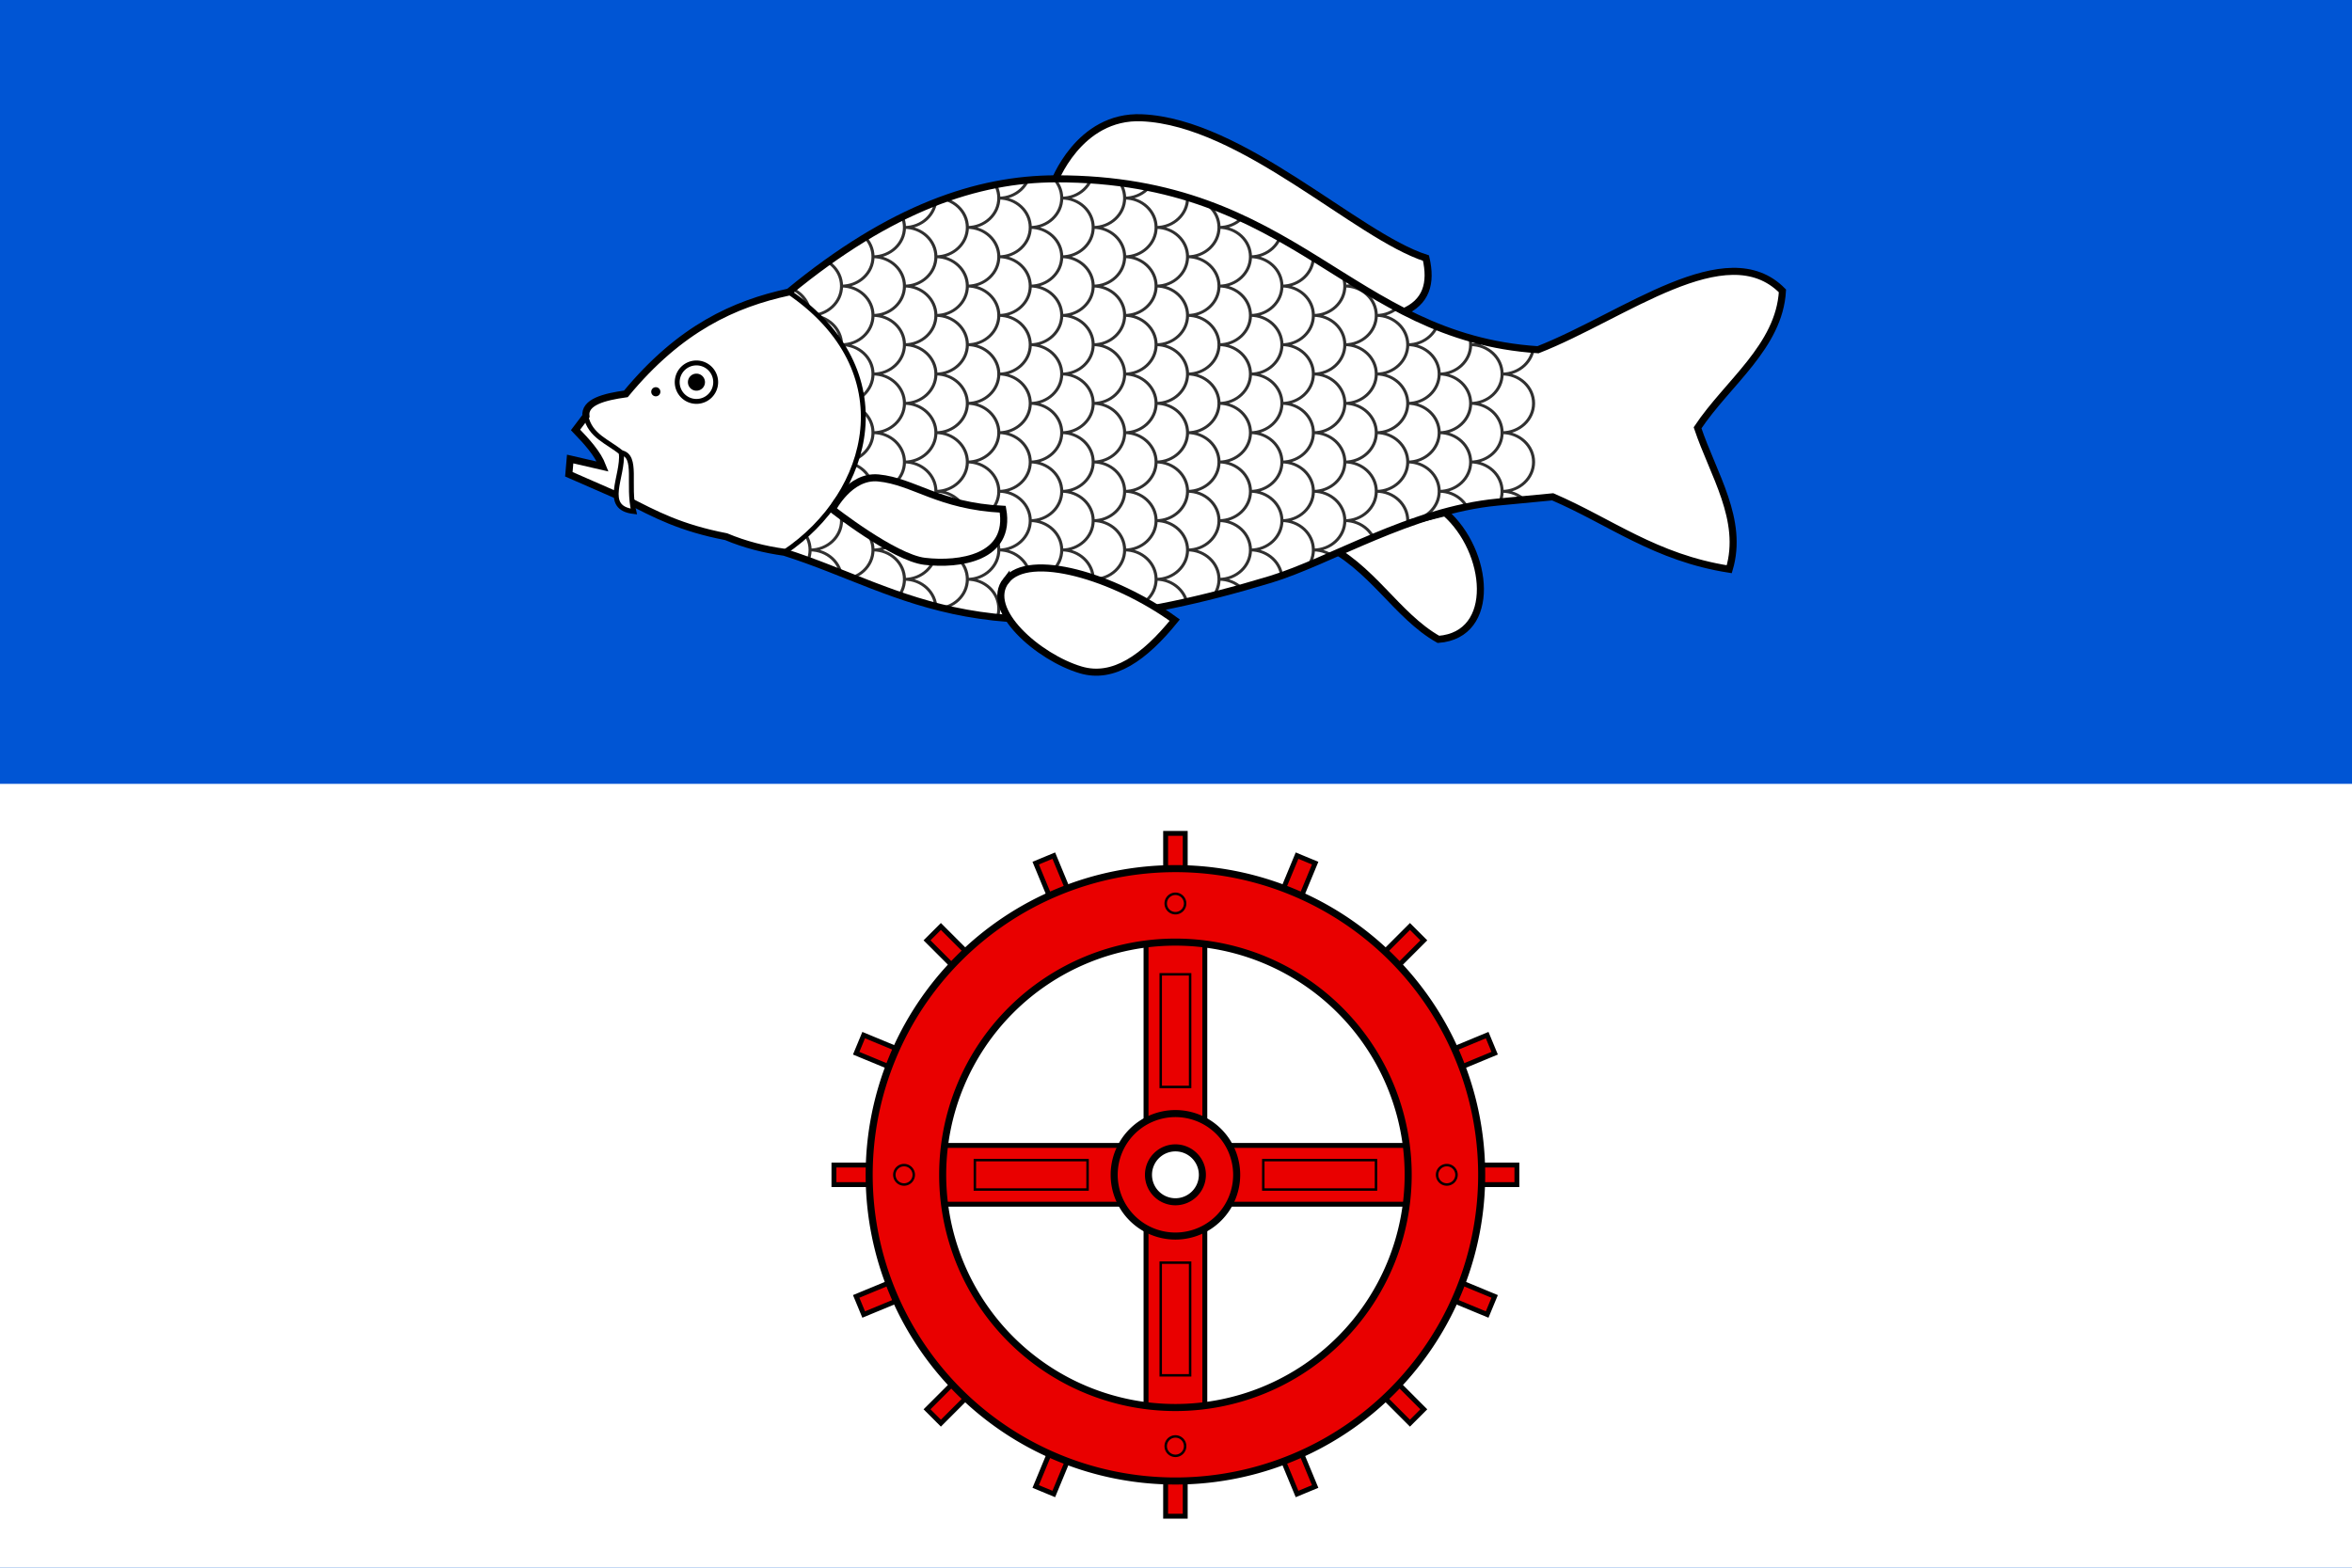
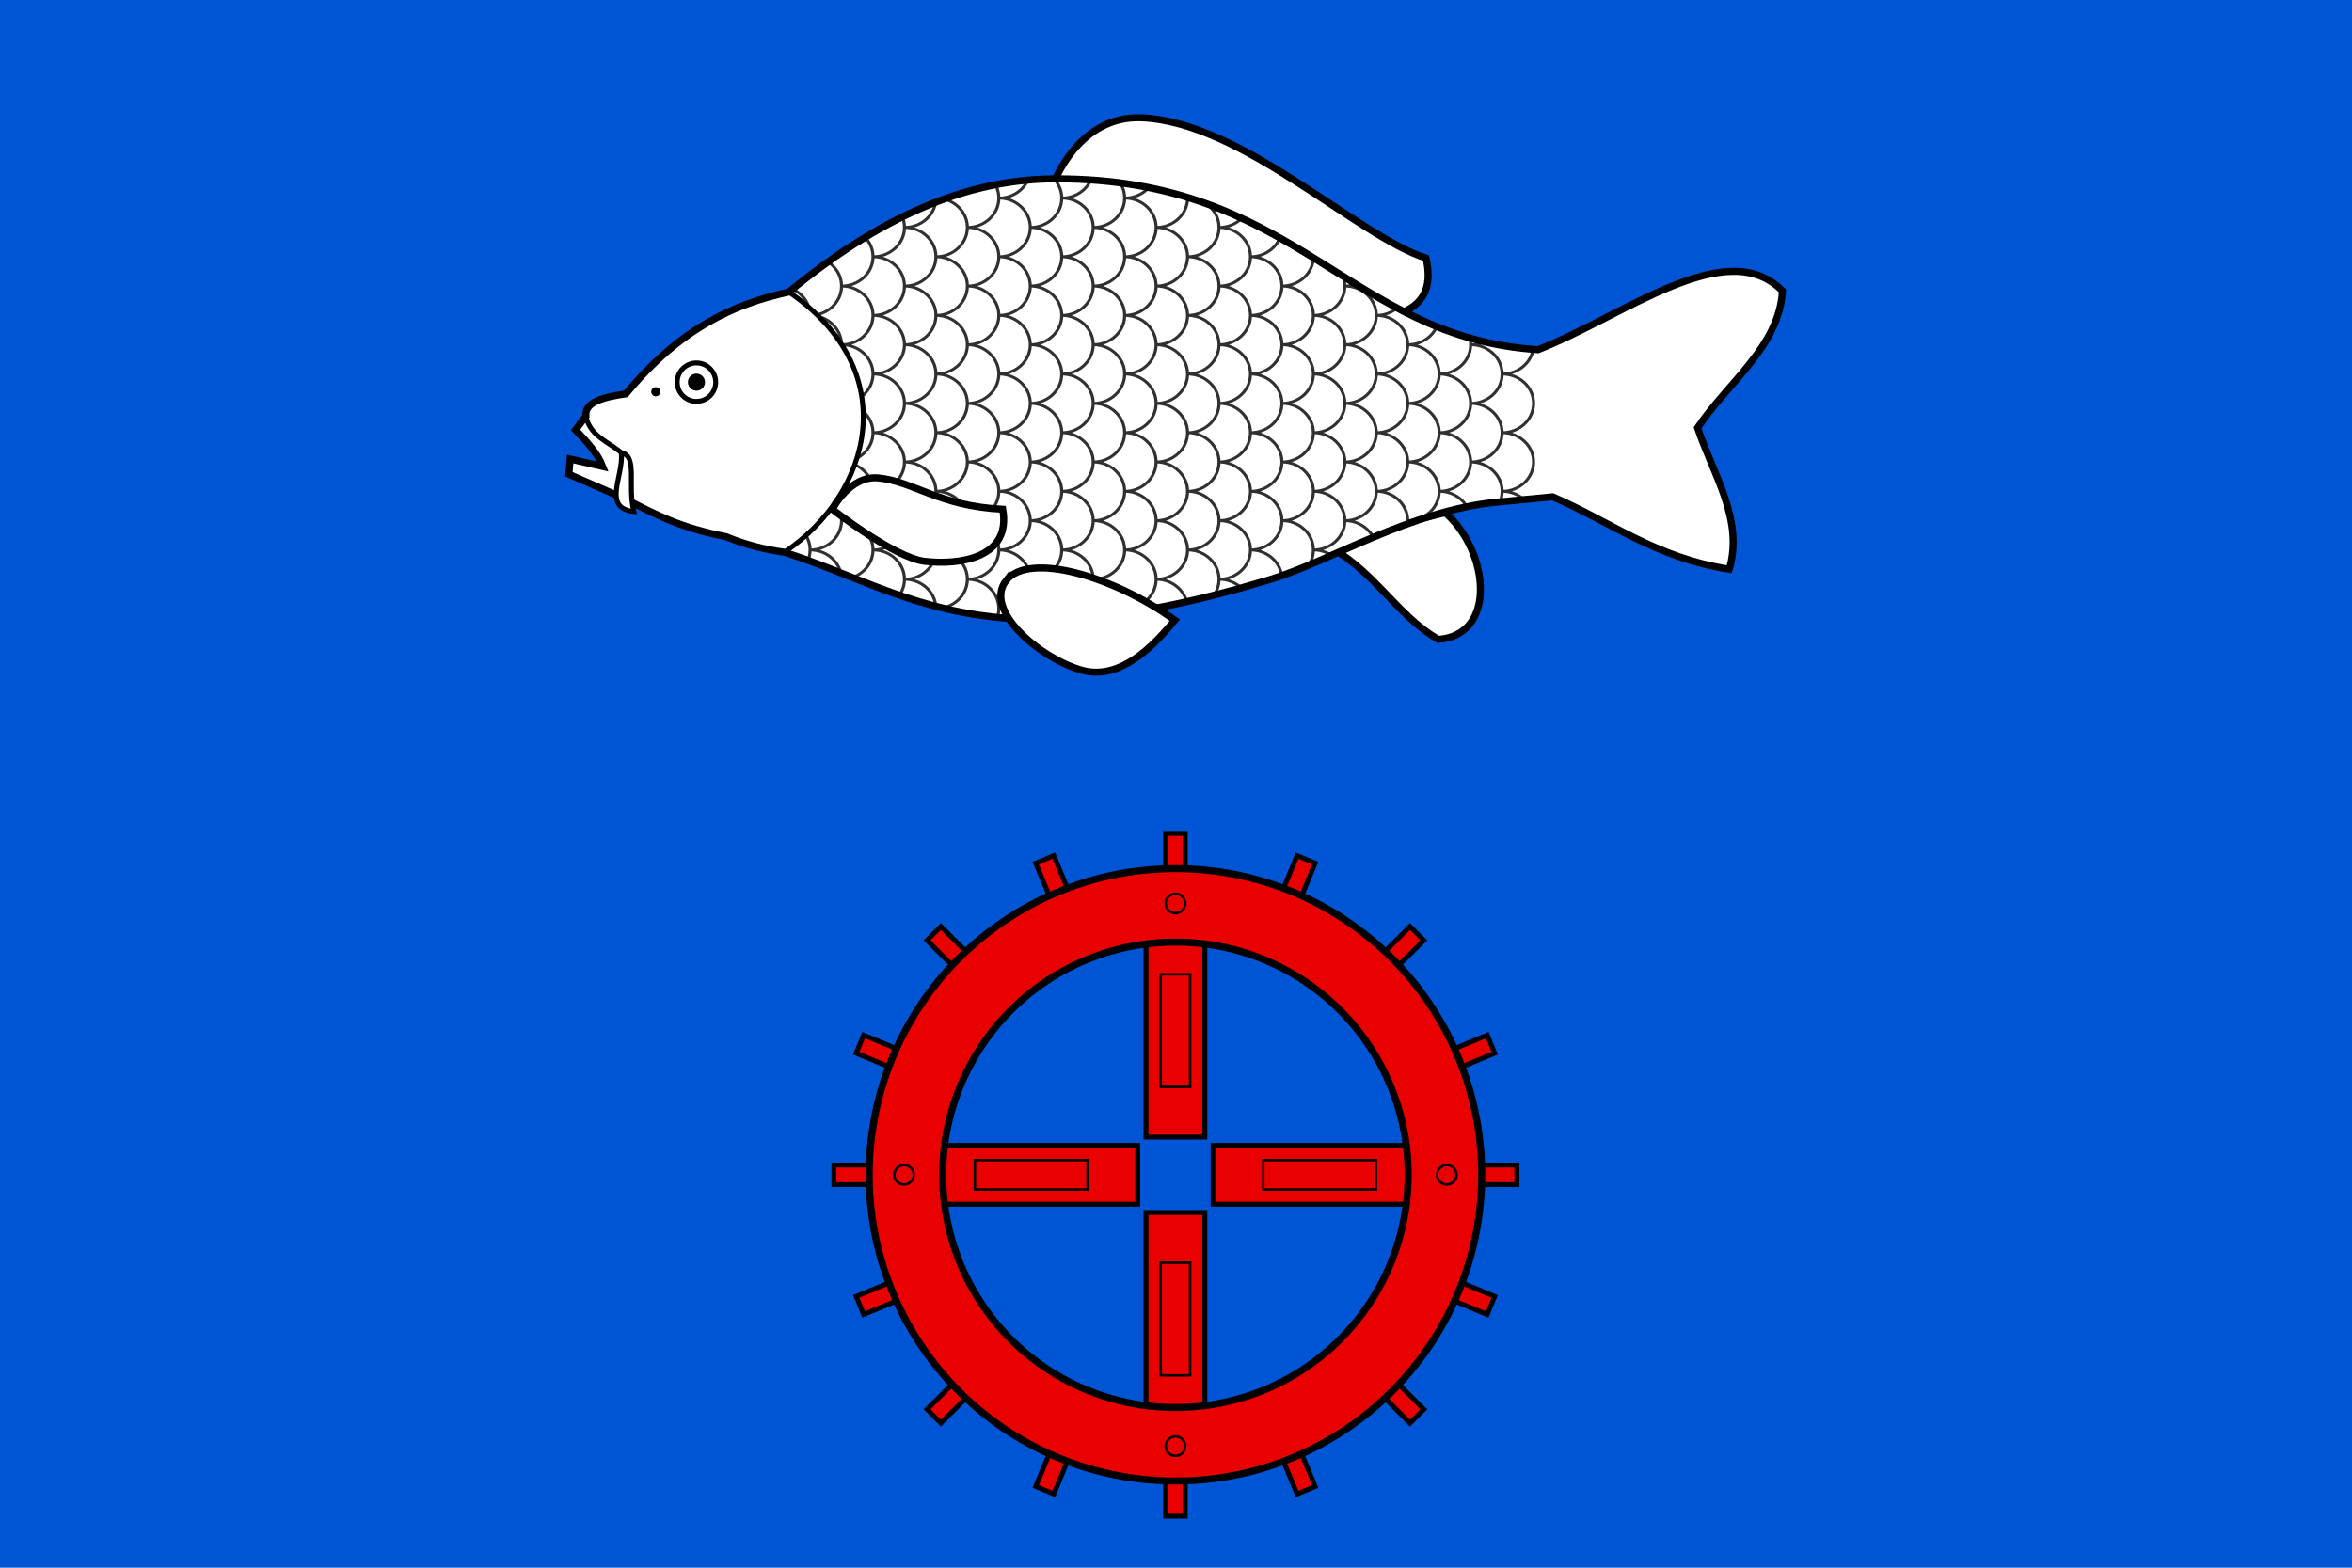
<svg xmlns="http://www.w3.org/2000/svg" height="400" width="600">
  <defs>
    <clipPath id="a" clipPathUnits="userSpaceOnUse">
      <path d="M264.813 72.182c-29.577.05-62.324 11.882-100.893 46.216 43.458 32 31.525 82.176-1.71 106.237 46.535 15.958 75.55 46.545 183.702 11.062 22.544-7.396 52.909-28.143 85.663-31.531l20.927-2.164c21.87 10.178 38.76 24.841 66.695 29.56 5.561-20.183-6.067-38.678-11.972-57.736 11.314-18.36 30.857-33.164 32.065-55.89-21.152-23.208-59.78 10.233-92.345 24.02-71.698-5.052-91.066-69.93-182.132-69.774z" style="fill:none;stroke:#000;stroke-width:3;stroke-linecap:butt;stroke-linejoin:miter;stroke-miterlimit:4;stroke-dasharray:none;stroke-opacity:1" />
    </clipPath>
  </defs>
  <path style="fill:#fff;fill-opacity:1;stroke:none" d="M0 0h600v400H0z" />
  <path style="fill:#0055d4;fill-opacity:1;stroke:none" d="M0 0h600v400H0Z" />
-   <path d="M0 200h600v200H0Z" style="fill:#fff;fill-opacity:1;stroke:none;stroke-width:1" />
  <path style="fill:#fff;stroke:#000;stroke-width:2.878;stroke-linecap:butt;stroke-linejoin:miter;stroke-miterlimit:4;stroke-dasharray:none;stroke-opacity:1" d="M249.425 72.056s10.021-27.943 36.028-26.79c41.063 1.82 87.53 48.12 115.936 57.275 2.355 10.185.24 18.135-9.7 22.171zM358.894 218.94c20.325 9.259 30.329 29.542 47.576 39.26 24.107-1.867 20.653-36.06 2.771-51.732z" transform="translate(112.902 1.763) scale(.625)" />
  <path style="fill:#fff;stroke:#000;stroke-width:2.878;stroke-linecap:butt;stroke-linejoin:miter;stroke-miterlimit:4;stroke-dasharray:none;stroke-opacity:1" d="M58.51 167.08c-.696-5.844 7.579-7.885 16.317-9.111 22.171-26.83 44.343-36.762 66.514-41.57 41.669-34.335 77.049-46.167 109.004-46.217 98.387-.157 119.31 64.722 196.772 69.773 35.183-13.786 76.917-47.226 99.77-24.019-1.306 22.727-22.42 37.53-34.643 55.89 6.38 19.058 18.942 37.553 12.933 57.737-30.18-4.719-48.426-19.383-72.056-29.561l-22.61 2.165c-35.386 3.388-68.193 24.135-92.549 31.53-116.848 35.484-148.193 4.896-198.469-11.062-8.052-1.12-15.962-3.092-23.758-6.352-18.688-3.635-28.653-8.965-41.119-15.394l-23.074-10.091.537-6.225 13.289 3.068c-2.126-5.508-6.59-10.237-11.097-14.951z" transform="translate(112.902 1.763) scale(.625)" />
  <path d="M111.474 153.198a7.852 7.852 0 0 1-7.852 7.852 7.852 7.852 0 0 1-7.852-7.852 7.852 7.852 0 0 1 7.852-7.853 7.852 7.852 0 0 1 7.852 7.853" style="opacity:1;fill:none;stroke:#000;stroke-width:2;stroke-miterlimit:4;stroke-dasharray:none" transform="translate(112.902 1.763) scale(.625)" />
  <path d="M107.102 153.198a3.48 3.48 0 0 1-3.48 3.48 3.48 3.48 0 0 1-3.48-3.48 3.48 3.48 0 0 1 3.48-3.48 3.48 3.48 0 0 1 3.48 3.48" style="opacity:1;fill:#000;stroke:none;stroke-width:1" transform="translate(112.902 1.763) scale(.625)" />
  <path style="fill:#fff;stroke:#000;stroke-width:2;stroke-linecap:butt;stroke-linejoin:miter;stroke-miterlimit:4;stroke-dasharray:none;stroke-opacity:1" d="M78.06 206.006c-2.684-10.766 1.712-22.608-5.08-24.018.889 9.939-7.966 22.506 5.08 24.018z" transform="translate(112.902 1.763) scale(.625)" />
  <g transform="matrix(.676 0 0 .625 90.536 .512)" style="stroke:#000;stroke-width:.962" clip-path="url(#a)">
    <path d="M195.516 56.113c6.556 0 11.87 5.36 11.87 11.97 0 6.611-5.314 11.97-11.87 11.97 6.556 0 11.87 5.36 11.87 11.97 0 6.612-5.314 11.971-11.87 11.971 6.556 0 11.87 5.36 11.87 11.97 0 6.612-5.314 11.971-11.87 11.971 6.556 0 11.87 5.36 11.87 11.97 0 6.611-5.314 11.97-11.87 11.97 6.556 0 11.87 5.36 11.87 11.971s-5.314 11.97-11.87 11.97c6.556 0 11.87 5.36 11.87 11.97 0 6.612-5.314 11.971-11.87 11.971 6.556 0 11.87 5.36 11.87 11.97 0 6.612-5.314 11.971-11.87 11.971 6.556 0 11.87 5.36 11.87 11.97 0 6.611-5.314 11.97-11.87 11.97M432.926 56.113c6.556 0 11.87 5.359 11.87 11.97 0 6.611-5.314 11.97-11.87 11.97 6.556 0 11.87 5.36 11.87 11.97 0 6.612-5.314 11.971-11.87 11.971 6.556 0 11.87 5.36 11.87 11.97 0 6.612-5.314 11.97-11.87 11.97 6.556 0 11.87 5.36 11.87 11.971s-5.314 11.97-11.87 11.97c6.556 0 11.87 5.36 11.87 11.971s-5.314 11.97-11.87 11.97c6.556 0 11.87 5.36 11.87 11.97 0 6.612-5.314 11.971-11.87 11.971 6.556 0 11.87 5.36 11.87 11.97 0 6.612-5.314 11.97-11.87 11.97 6.556 0 11.87 5.36 11.87 11.971s-5.314 11.97-11.87 11.97M421.055 68.083c6.556 0 11.87 5.36 11.87 11.97 0 6.611-5.314 11.97-11.87 11.97 6.556 0 11.87 5.36 11.87 11.971s-5.314 11.97-11.87 11.97c6.556 0 11.87 5.36 11.87 11.97 0 6.612-5.314 11.971-11.87 11.971 6.556 0 11.87 5.36 11.87 11.97 0 6.612-5.314 11.971-11.87 11.971 6.556 0 11.87 5.36 11.87 11.97 0 6.611-5.314 11.97-11.87 11.97 6.556 0 11.87 5.36 11.87 11.971s-5.314 11.97-11.87 11.97c6.556 0 11.87 5.36 11.87 11.97 0 6.612-5.314 11.971-11.87 11.971 6.556 0 11.87 5.36 11.87 11.97 0 6.612-5.314 11.971-11.87 11.971M409.185 56.113c6.556 0 11.87 5.359 11.87 11.97 0 6.611-5.314 11.97-11.87 11.97 6.556 0 11.87 5.36 11.87 11.97 0 6.612-5.314 11.971-11.87 11.971 6.556 0 11.87 5.36 11.87 11.97 0 6.612-5.314 11.97-11.87 11.97 6.556 0 11.87 5.36 11.87 11.971s-5.314 11.97-11.87 11.97c6.556 0 11.87 5.36 11.87 11.971s-5.314 11.97-11.87 11.97c6.556 0 11.87 5.36 11.87 11.97 0 6.612-5.314 11.971-11.87 11.971 6.556 0 11.87 5.36 11.87 11.97 0 6.612-5.314 11.97-11.87 11.97 6.556 0 11.87 5.36 11.87 11.971s-5.314 11.97-11.87 11.97M397.314 68.083c6.556 0 11.87 5.36 11.87 11.97 0 6.611-5.314 11.97-11.87 11.97 6.556 0 11.87 5.36 11.87 11.971s-5.314 11.97-11.87 11.97c6.556 0 11.87 5.36 11.87 11.97 0 6.612-5.314 11.971-11.87 11.971 6.556 0 11.87 5.36 11.87 11.97 0 6.612-5.314 11.971-11.87 11.971 6.556 0 11.87 5.36 11.87 11.97 0 6.611-5.314 11.97-11.87 11.97 6.556 0 11.87 5.36 11.87 11.971s-5.314 11.97-11.87 11.97c6.556 0 11.87 5.36 11.87 11.97 0 6.612-5.314 11.971-11.87 11.971 6.556 0 11.87 5.36 11.87 11.97 0 6.612-5.314 11.971-11.87 11.971M385.444 56.113c6.556 0 11.87 5.359 11.87 11.97 0 6.611-5.314 11.97-11.87 11.97 6.556 0 11.87 5.36 11.87 11.97 0 6.612-5.314 11.971-11.87 11.971 6.556 0 11.87 5.36 11.87 11.97 0 6.612-5.314 11.97-11.87 11.97 6.556 0 11.87 5.36 11.87 11.971s-5.314 11.97-11.87 11.97c6.556 0 11.87 5.36 11.87 11.971s-5.314 11.97-11.87 11.97c6.556 0 11.87 5.36 11.87 11.97 0 6.612-5.314 11.971-11.87 11.971 6.556 0 11.87 5.36 11.87 11.97 0 6.612-5.314 11.97-11.87 11.97 6.556 0 11.87 5.36 11.87 11.971s-5.314 11.97-11.87 11.97M373.573 68.083c6.556 0 11.87 5.36 11.87 11.97 0 6.611-5.314 11.97-11.87 11.97 6.556 0 11.87 5.36 11.87 11.971s-5.314 11.97-11.87 11.97c6.556 0 11.87 5.36 11.87 11.97 0 6.612-5.314 11.971-11.87 11.971 6.556 0 11.87 5.36 11.87 11.97 0 6.612-5.314 11.971-11.87 11.971 6.556 0 11.87 5.36 11.87 11.97 0 6.611-5.314 11.97-11.87 11.97 6.556 0 11.87 5.36 11.87 11.971s-5.314 11.97-11.87 11.97c6.556 0 11.87 5.36 11.87 11.97 0 6.612-5.314 11.971-11.87 11.971 6.556 0 11.87 5.36 11.87 11.97 0 6.612-5.314 11.971-11.87 11.971M361.703 56.113c6.556 0 11.87 5.359 11.87 11.97 0 6.611-5.314 11.97-11.87 11.97 6.556 0 11.87 5.36 11.87 11.97 0 6.612-5.314 11.971-11.87 11.971 6.556 0 11.87 5.36 11.87 11.97 0 6.612-5.314 11.97-11.87 11.97 6.556 0 11.87 5.36 11.87 11.971s-5.314 11.97-11.87 11.97c6.556 0 11.87 5.36 11.87 11.971s-5.314 11.97-11.87 11.97c6.556 0 11.87 5.36 11.87 11.97 0 6.612-5.314 11.971-11.87 11.971 6.556 0 11.87 5.36 11.87 11.97 0 6.612-5.314 11.97-11.87 11.97 6.556 0 11.87 5.36 11.87 11.971s-5.314 11.97-11.87 11.97M349.832 68.083c6.556 0 11.87 5.36 11.87 11.97 0 6.612-5.314 11.97-11.87 11.97 6.556 0 11.87 5.36 11.87 11.971s-5.314 11.97-11.87 11.97c6.556 0 11.87 5.36 11.87 11.97 0 6.612-5.314 11.971-11.87 11.971 6.556 0 11.87 5.36 11.87 11.97 0 6.612-5.314 11.971-11.87 11.971 6.556 0 11.87 5.36 11.87 11.97 0 6.612-5.314 11.97-11.87 11.97 6.556 0 11.87 5.36 11.87 11.971s-5.314 11.97-11.87 11.97c6.556 0 11.87 5.36 11.87 11.97 0 6.612-5.314 11.971-11.87 11.971 6.556 0 11.87 5.36 11.87 11.97 0 6.612-5.314 11.971-11.87 11.971M337.962 56.113c6.556 0 11.87 5.359 11.87 11.97 0 6.611-5.314 11.97-11.87 11.97 6.556 0 11.87 5.36 11.87 11.97 0 6.612-5.314 11.971-11.87 11.971 6.556 0 11.87 5.36 11.87 11.97 0 6.612-5.314 11.971-11.87 11.971 6.556 0 11.87 5.36 11.87 11.97 0 6.611-5.314 11.97-11.87 11.97 6.556 0 11.87 5.36 11.87 11.971s-5.314 11.97-11.87 11.97c6.556 0 11.87 5.36 11.87 11.97 0 6.612-5.314 11.971-11.87 11.971 6.556 0 11.87 5.36 11.87 11.97 0 6.612-5.314 11.971-11.87 11.971 6.556 0 11.87 5.36 11.87 11.97 0 6.611-5.314 11.97-11.87 11.97M326.092 68.083c6.555 0 11.87 5.36 11.87 11.97 0 6.612-5.315 11.97-11.87 11.97 6.555 0 11.87 5.36 11.87 11.971s-5.315 11.97-11.87 11.97c6.555 0 11.87 5.36 11.87 11.971s-5.315 11.97-11.87 11.97c6.555 0 11.87 5.36 11.87 11.97 0 6.612-5.315 11.971-11.87 11.971 6.555 0 11.87 5.36 11.87 11.97 0 6.612-5.315 11.97-11.87 11.97 6.555 0 11.87 5.36 11.87 11.971s-5.315 11.97-11.87 11.97c6.555 0 11.87 5.36 11.87 11.971s-5.315 11.97-11.87 11.97c6.555 0 11.87 5.36 11.87 11.97 0 6.612-5.315 11.971-11.87 11.971M314.221 56.113c6.556 0 11.87 5.359 11.87 11.97 0 6.611-5.314 11.97-11.87 11.97 6.556 0 11.87 5.36 11.87 11.97 0 6.612-5.314 11.971-11.87 11.971 6.556 0 11.87 5.36 11.87 11.97 0 6.612-5.314 11.971-11.87 11.971 6.556 0 11.87 5.36 11.87 11.97 0 6.611-5.314 11.97-11.87 11.97 6.556 0 11.87 5.36 11.87 11.971s-5.314 11.97-11.87 11.97c6.556 0 11.87 5.36 11.87 11.97 0 6.612-5.314 11.971-11.87 11.971 6.556 0 11.87 5.36 11.87 11.97 0 6.612-5.314 11.971-11.87 11.971 6.556 0 11.87 5.36 11.87 11.97 0 6.611-5.314 11.97-11.87 11.97M302.35 68.083c6.556 0 11.871 5.36 11.871 11.97 0 6.612-5.315 11.97-11.87 11.97 6.555 0 11.87 5.36 11.87 11.971s-5.315 11.97-11.87 11.97c6.555 0 11.87 5.36 11.87 11.971s-5.315 11.97-11.87 11.97c6.555 0 11.87 5.36 11.87 11.97 0 6.612-5.315 11.971-11.87 11.971 6.555 0 11.87 5.36 11.87 11.97 0 6.612-5.315 11.97-11.87 11.97 6.555 0 11.87 5.36 11.87 11.971s-5.315 11.97-11.87 11.97c6.555 0 11.87 5.36 11.87 11.971s-5.315 11.97-11.87 11.97c6.555 0 11.87 5.36 11.87 11.97 0 6.612-5.315 11.971-11.87 11.971M207.387 68.083c6.556 0 11.87 5.36 11.87 11.97 0 6.612-5.314 11.97-11.87 11.97 6.556 0 11.87 5.36 11.87 11.971s-5.314 11.97-11.87 11.97c6.556 0 11.87 5.36 11.87 11.971s-5.314 11.97-11.87 11.97c6.556 0 11.87 5.36 11.87 11.97 0 6.612-5.314 11.971-11.87 11.971 6.556 0 11.87 5.36 11.87 11.97 0 6.612-5.314 11.97-11.87 11.97 6.556 0 11.87 5.36 11.87 11.971s-5.314 11.97-11.87 11.97c6.556 0 11.87 5.36 11.87 11.971s-5.314 11.97-11.87 11.97c6.556 0 11.87 5.36 11.87 11.97 0 6.612-5.314 11.971-11.87 11.971M278.61 68.083c6.555 0 11.87 5.36 11.87 11.97 0 6.612-5.314 11.97-11.87 11.97 6.555 0 11.87 5.36 11.87 11.971s-5.314 11.97-11.87 11.97c6.555 0 11.87 5.36 11.87 11.971s-5.314 11.97-11.87 11.97c6.555 0 11.87 5.36 11.87 11.97 0 6.612-5.314 11.971-11.87 11.971 6.555 0 11.87 5.36 11.87 11.97 0 6.612-5.314 11.97-11.87 11.97 6.555 0 11.87 5.36 11.87 11.971s-5.314 11.97-11.87 11.97c6.555 0 11.87 5.36 11.87 11.971s-5.314 11.97-11.87 11.97c6.555 0 11.87 5.36 11.87 11.97 0 6.612-5.314 11.971-11.87 11.971M290.48 56.113c6.556 0 11.87 5.359 11.87 11.97 0 6.611-5.314 11.97-11.87 11.97 6.556 0 11.87 5.36 11.87 11.97 0 6.612-5.314 11.971-11.87 11.971 6.556 0 11.87 5.36 11.87 11.97 0 6.612-5.314 11.971-11.87 11.971 6.556 0 11.87 5.36 11.87 11.97 0 6.611-5.314 11.97-11.87 11.97 6.556 0 11.87 5.36 11.87 11.971s-5.314 11.97-11.87 11.97c6.556 0 11.87 5.36 11.87 11.97 0 6.612-5.314 11.971-11.87 11.971 6.556 0 11.87 5.36 11.87 11.97 0 6.612-5.314 11.971-11.87 11.971 6.556 0 11.87 5.36 11.87 11.97 0 6.611-5.314 11.97-11.87 11.97M266.74 56.113c6.555 0 11.87 5.359 11.87 11.97 0 6.611-5.315 11.97-11.87 11.97 6.555 0 11.87 5.36 11.87 11.97 0 6.612-5.315 11.971-11.87 11.971 6.555 0 11.87 5.36 11.87 11.97 0 6.612-5.315 11.971-11.87 11.971 6.555 0 11.87 5.36 11.87 11.97 0 6.611-5.315 11.97-11.87 11.97 6.555 0 11.87 5.36 11.87 11.971s-5.315 11.97-11.87 11.97c6.555 0 11.87 5.36 11.87 11.97 0 6.612-5.315 11.971-11.87 11.971 6.555 0 11.87 5.36 11.87 11.97 0 6.612-5.315 11.971-11.87 11.971 6.555 0 11.87 5.36 11.87 11.97 0 6.611-5.315 11.97-11.87 11.97M242.998 56.113c6.556 0 11.87 5.359 11.87 11.97 0 6.611-5.314 11.97-11.87 11.97 6.556 0 11.87 5.36 11.87 11.97 0 6.612-5.314 11.971-11.87 11.971 6.556 0 11.87 5.36 11.87 11.97 0 6.612-5.314 11.971-11.87 11.971 6.556 0 11.87 5.36 11.87 11.97 0 6.611-5.314 11.97-11.87 11.97 6.556 0 11.87 5.36 11.87 11.971s-5.314 11.97-11.87 11.97c6.556 0 11.87 5.36 11.87 11.97 0 6.612-5.314 11.971-11.87 11.971 6.556 0 11.87 5.36 11.87 11.97 0 6.612-5.314 11.971-11.87 11.971 6.556 0 11.87 5.36 11.87 11.97 0 6.611-5.314 11.97-11.87 11.97M231.128 68.083c6.556 0 11.87 5.36 11.87 11.97 0 6.612-5.314 11.97-11.87 11.97 6.556 0 11.87 5.36 11.87 11.971s-5.314 11.97-11.87 11.97c6.556 0 11.87 5.36 11.87 11.971s-5.314 11.97-11.87 11.97c6.556 0 11.87 5.36 11.87 11.97 0 6.612-5.314 11.971-11.87 11.971 6.556 0 11.87 5.36 11.87 11.97 0 6.612-5.314 11.97-11.87 11.97 6.556 0 11.87 5.36 11.87 11.971s-5.314 11.97-11.87 11.97c6.556 0 11.87 5.36 11.87 11.971s-5.314 11.97-11.87 11.97c6.556 0 11.87 5.36 11.87 11.97 0 6.612-5.314 11.971-11.87 11.971M219.257 56.113c6.556 0 11.87 5.359 11.87 11.97 0 6.611-5.314 11.97-11.87 11.97 6.556 0 11.87 5.36 11.87 11.97 0 6.612-5.314 11.971-11.87 11.971 6.556 0 11.87 5.36 11.87 11.97 0 6.612-5.314 11.971-11.87 11.971 6.556 0 11.87 5.36 11.87 11.97 0 6.611-5.314 11.97-11.87 11.97 6.556 0 11.87 5.36 11.87 11.971s-5.314 11.97-11.87 11.97c6.556 0 11.87 5.36 11.87 11.97 0 6.612-5.314 11.971-11.87 11.971 6.556 0 11.87 5.36 11.87 11.97 0 6.612-5.314 11.971-11.87 11.971 6.556 0 11.87 5.36 11.87 11.97 0 6.611-5.314 11.97-11.87 11.97M254.869 68.083c6.556 0 11.87 5.36 11.87 11.97 0 6.612-5.314 11.97-11.87 11.97 6.556 0 11.87 5.36 11.87 11.971s-5.314 11.97-11.87 11.97c6.556 0 11.87 5.36 11.87 11.971s-5.314 11.97-11.87 11.97c6.556 0 11.87 5.36 11.87 11.97 0 6.612-5.314 11.971-11.87 11.971 6.556 0 11.87 5.36 11.87 11.97 0 6.612-5.314 11.97-11.87 11.97 6.556 0 11.87 5.36 11.87 11.971s-5.314 11.97-11.87 11.97c6.556 0 11.87 5.36 11.87 11.971s-5.314 11.97-11.87 11.97c6.556 0 11.87 5.36 11.87 11.97 0 6.612-5.314 11.971-11.87 11.971M183.646 68.083c6.556 0 11.87 5.36 11.87 11.97 0 6.612-5.314 11.97-11.87 11.97 6.556 0 11.87 5.36 11.87 11.971s-5.314 11.97-11.87 11.97c6.556 0 11.87 5.36 11.87 11.971s-5.314 11.97-11.87 11.97c6.556 0 11.87 5.36 11.87 11.97 0 6.612-5.314 11.971-11.87 11.971 6.556 0 11.87 5.36 11.87 11.97 0 6.612-5.314 11.97-11.87 11.97 6.556 0 11.87 5.36 11.87 11.971s-5.314 11.97-11.87 11.97c6.556 0 11.87 5.36 11.87 11.971s-5.314 11.97-11.87 11.97c6.556 0 11.87 5.36 11.87 11.97 0 6.612-5.314 11.971-11.87 11.971M171.775 56.113c6.556 0 11.87 5.36 11.87 11.97 0 6.611-5.314 11.97-11.87 11.97 6.556 0 11.87 5.36 11.87 11.97 0 6.612-5.314 11.971-11.87 11.971 6.556 0 11.87 5.36 11.87 11.97 0 6.612-5.314 11.971-11.87 11.971 6.556 0 11.87 5.36 11.87 11.97 0 6.611-5.314 11.97-11.87 11.97 6.556 0 11.87 5.36 11.87 11.971s-5.314 11.97-11.87 11.97c6.556 0 11.87 5.36 11.87 11.97 0 6.612-5.314 11.971-11.87 11.971 6.556 0 11.87 5.36 11.87 11.97 0 6.612-5.314 11.971-11.87 11.971 6.556 0 11.87 5.36 11.87 11.97 0 6.611-5.314 11.97-11.87 11.97M159.905 68.083c6.556 0 11.87 5.36 11.87 11.97 0 6.612-5.314 11.97-11.87 11.97 6.556 0 11.87 5.36 11.87 11.971s-5.314 11.97-11.87 11.97c6.556 0 11.87 5.36 11.87 11.971s-5.314 11.97-11.87 11.97c6.556 0 11.87 5.36 11.87 11.97 0 6.612-5.314 11.971-11.87 11.971 6.556 0 11.87 5.36 11.87 11.97 0 6.612-5.314 11.97-11.87 11.97 6.556 0 11.87 5.36 11.87 11.971s-5.314 11.97-11.87 11.97c6.556 0 11.87 5.36 11.87 11.971s-5.314 11.97-11.87 11.97M148.034 103.994c6.556 0 11.87 5.36 11.87 11.97 0 6.612-5.314 11.971-11.87 11.971 6.556 0 11.87 5.36 11.87 11.97 0 6.611-5.314 11.97-11.87 11.97 6.556 0 11.87 5.36 11.87 11.971s-5.314 11.97-11.87 11.97c6.556 0 11.87 5.36 11.87 11.97 0 6.612-5.314 11.971-11.87 11.971 6.556 0 11.87 5.36 11.87 11.97 0 6.612-5.314 11.971-11.87 11.971 6.556 0 11.87 5.36 11.87 11.97 0 6.611-5.314 11.97-11.87 11.97" style="opacity:.81;fill:none;stroke:#000;stroke-width:1.154;stroke-miterlimit:4;stroke-dasharray:none" />
  </g>
  <path style="fill:none;stroke:#000;stroke-width:2;stroke-linecap:butt;stroke-linejoin:miter;stroke-miterlimit:4;stroke-dasharray:none;stroke-opacity:1" d="M141.34 116.398c46.952 32 34.06 82.175-1.847 106.237" transform="translate(112.902 1.763) scale(.625)" />
  <path style="fill:#fff;stroke:#000;stroke-width:2.878;stroke-linecap:butt;stroke-linejoin:miter;stroke-miterlimit:4;stroke-dasharray:none;stroke-opacity:1" d="M159.112 205.093s7.057-13.931 18.76-12.797c14.546 1.41 24.511 11.472 50.767 12.786 3.594 19.916-17.717 22.924-31.87 21.248-12.513-1.482-37.657-21.237-37.657-21.237zM230.025 234.182c-9.283 11.81 13.177 31.38 30.485 36.49 13.27 3.918 25.865-4.945 38.338-20.324-24.815-17.92-59.469-28.067-68.823-16.166z" transform="translate(112.902 1.763) scale(.625)" />
  <path d="M88.899 157.113a1.866 1.866 0 0 1-1.866 1.866 1.866 1.866 0 0 1-1.865-1.866 1.866 1.866 0 0 1 1.865-1.866 1.866 1.866 0 0 1 1.866 1.866" style="opacity:1;fill:#000;stroke:none;stroke-width:1" transform="translate(112.902 1.763) scale(.625)" />
  <path style="fill:none;stroke:#000;stroke-width:2;stroke-linecap:butt;stroke-linejoin:miter;stroke-miterlimit:4;stroke-dasharray:none;stroke-opacity:1" d="M58.51 167.08c1.647 8.145 9.165 10.42 14.47 14.908" transform="translate(112.902 1.763) scale(.625)" />
  <path style="opacity:1;fill:#e90000;stroke:#000;stroke-width:2;stroke-miterlimit:4;stroke-dasharray:none" d="M296 354.785v24h8v-24zm-45.643 9.078-7.39 3.06 9.183 22.175 7.391-3.06zm99.286 0-9.184 22.174 7.39 3.06 9.184-22.173zM204.27 392.78l-5.656 5.657 16.97 16.97 5.657-5.656zm191.458 0-16.971 16.971 5.656 5.656 16.97-16.97zm-222.97 44.352-3.06 7.39 22.174 9.184 3.06-7.39zm254.481 0-22.174 9.183 3.061 7.391 22.174-9.184zm-266.619 53.033v8h24v-8zm254.758 0v8h24v-8zm-223.506 44.46-22.174 9.183 3.06 7.39 22.175-9.183zm216.254 0-3.06 7.39 22.173 9.183 3.06-7.39zm-192.541 38.298-16.97 16.97 5.655 5.657 16.971-16.97zm168.828 0-5.656 5.656 16.97 16.97 5.657-5.655zM252.15 599.23l-9.183 22.174 7.39 3.06 9.184-22.173zm95.7 0-7.391 3.061 9.184 22.174 7.39-3.06zM296 609.543v24h8v-24z" transform="translate(112.353 -9.095) scale(.625)" />
  <path style="opacity:1;fill:#e90000;stroke:#000;stroke-width:2;stroke-miterlimit:4;stroke-dasharray:none" d="M288 388.771v90h24v-90zm-93.393 93.393v24h90v-24zm120.786 0v24h90v-24zM288 509.557v90h24v-90z" transform="translate(112.353 -9.095) scale(.625)" />
  <path style="opacity:1;fill:#e90000;stroke:#000;stroke-width:2.878;stroke-miterlimit:4;stroke-dasharray:none" d="M300 369.164a125 125 0 0 0-125 125 125 125 0 0 0 125 125 125 125 0 0 0 125-125 125 125 0 0 0-125-125zm-.059 30a95 95 0 0 1 .059 0 95 95 0 0 1 95 95 95 95 0 0 1-95 95 95 95 0 0 1-95-95 95 95 0 0 1 94.941-95z" transform="translate(112.353 -9.095) scale(.625)" />
-   <path style="opacity:1;fill:#e90000;stroke:#000;stroke-width:2.878;stroke-miterlimit:4;stroke-dasharray:none" d="M299.83 469.164a25 25 0 0 0-24.83 25 25 25 0 0 0 25 25 25 25 0 0 0 25-25 25 25 0 0 0-25-25 25 25 0 0 0-.17 0zm.17 14a11 11 0 0 1 11 11 11 11 0 0 1-11 11 11 11 0 0 1-11-11 11 11 0 0 1 11-11z" transform="translate(112.353 -9.095) scale(.625)" />
  <path style="opacity:1;fill:none;stroke:#000;stroke-width:1;stroke-miterlimit:4;stroke-dasharray:none" d="M294 412.3v46h12v-46zm-75.863 75.864v12h46v-12zm117.726 0v12h46v-12zM294 530.027v46h12v-46zM299.97 379.439a3.96 3.96 0 1 0 .059 7.921 3.96 3.96 0 0 0-.058-7.921zM189.205 490.203a3.96 3.96 0 1 0 .063 7.922 3.96 3.96 0 0 0-.063-7.922zm221.531 0a3.96 3.96 0 1 0 .062 7.921 3.96 3.96 0 0 0-.062-7.92zM300 600.97a3.96 3.96 0 1 0 0 7.922 3.96 3.96 0 0 0 0-7.922z" transform="translate(112.353 -9.095) scale(.625)" />
</svg>